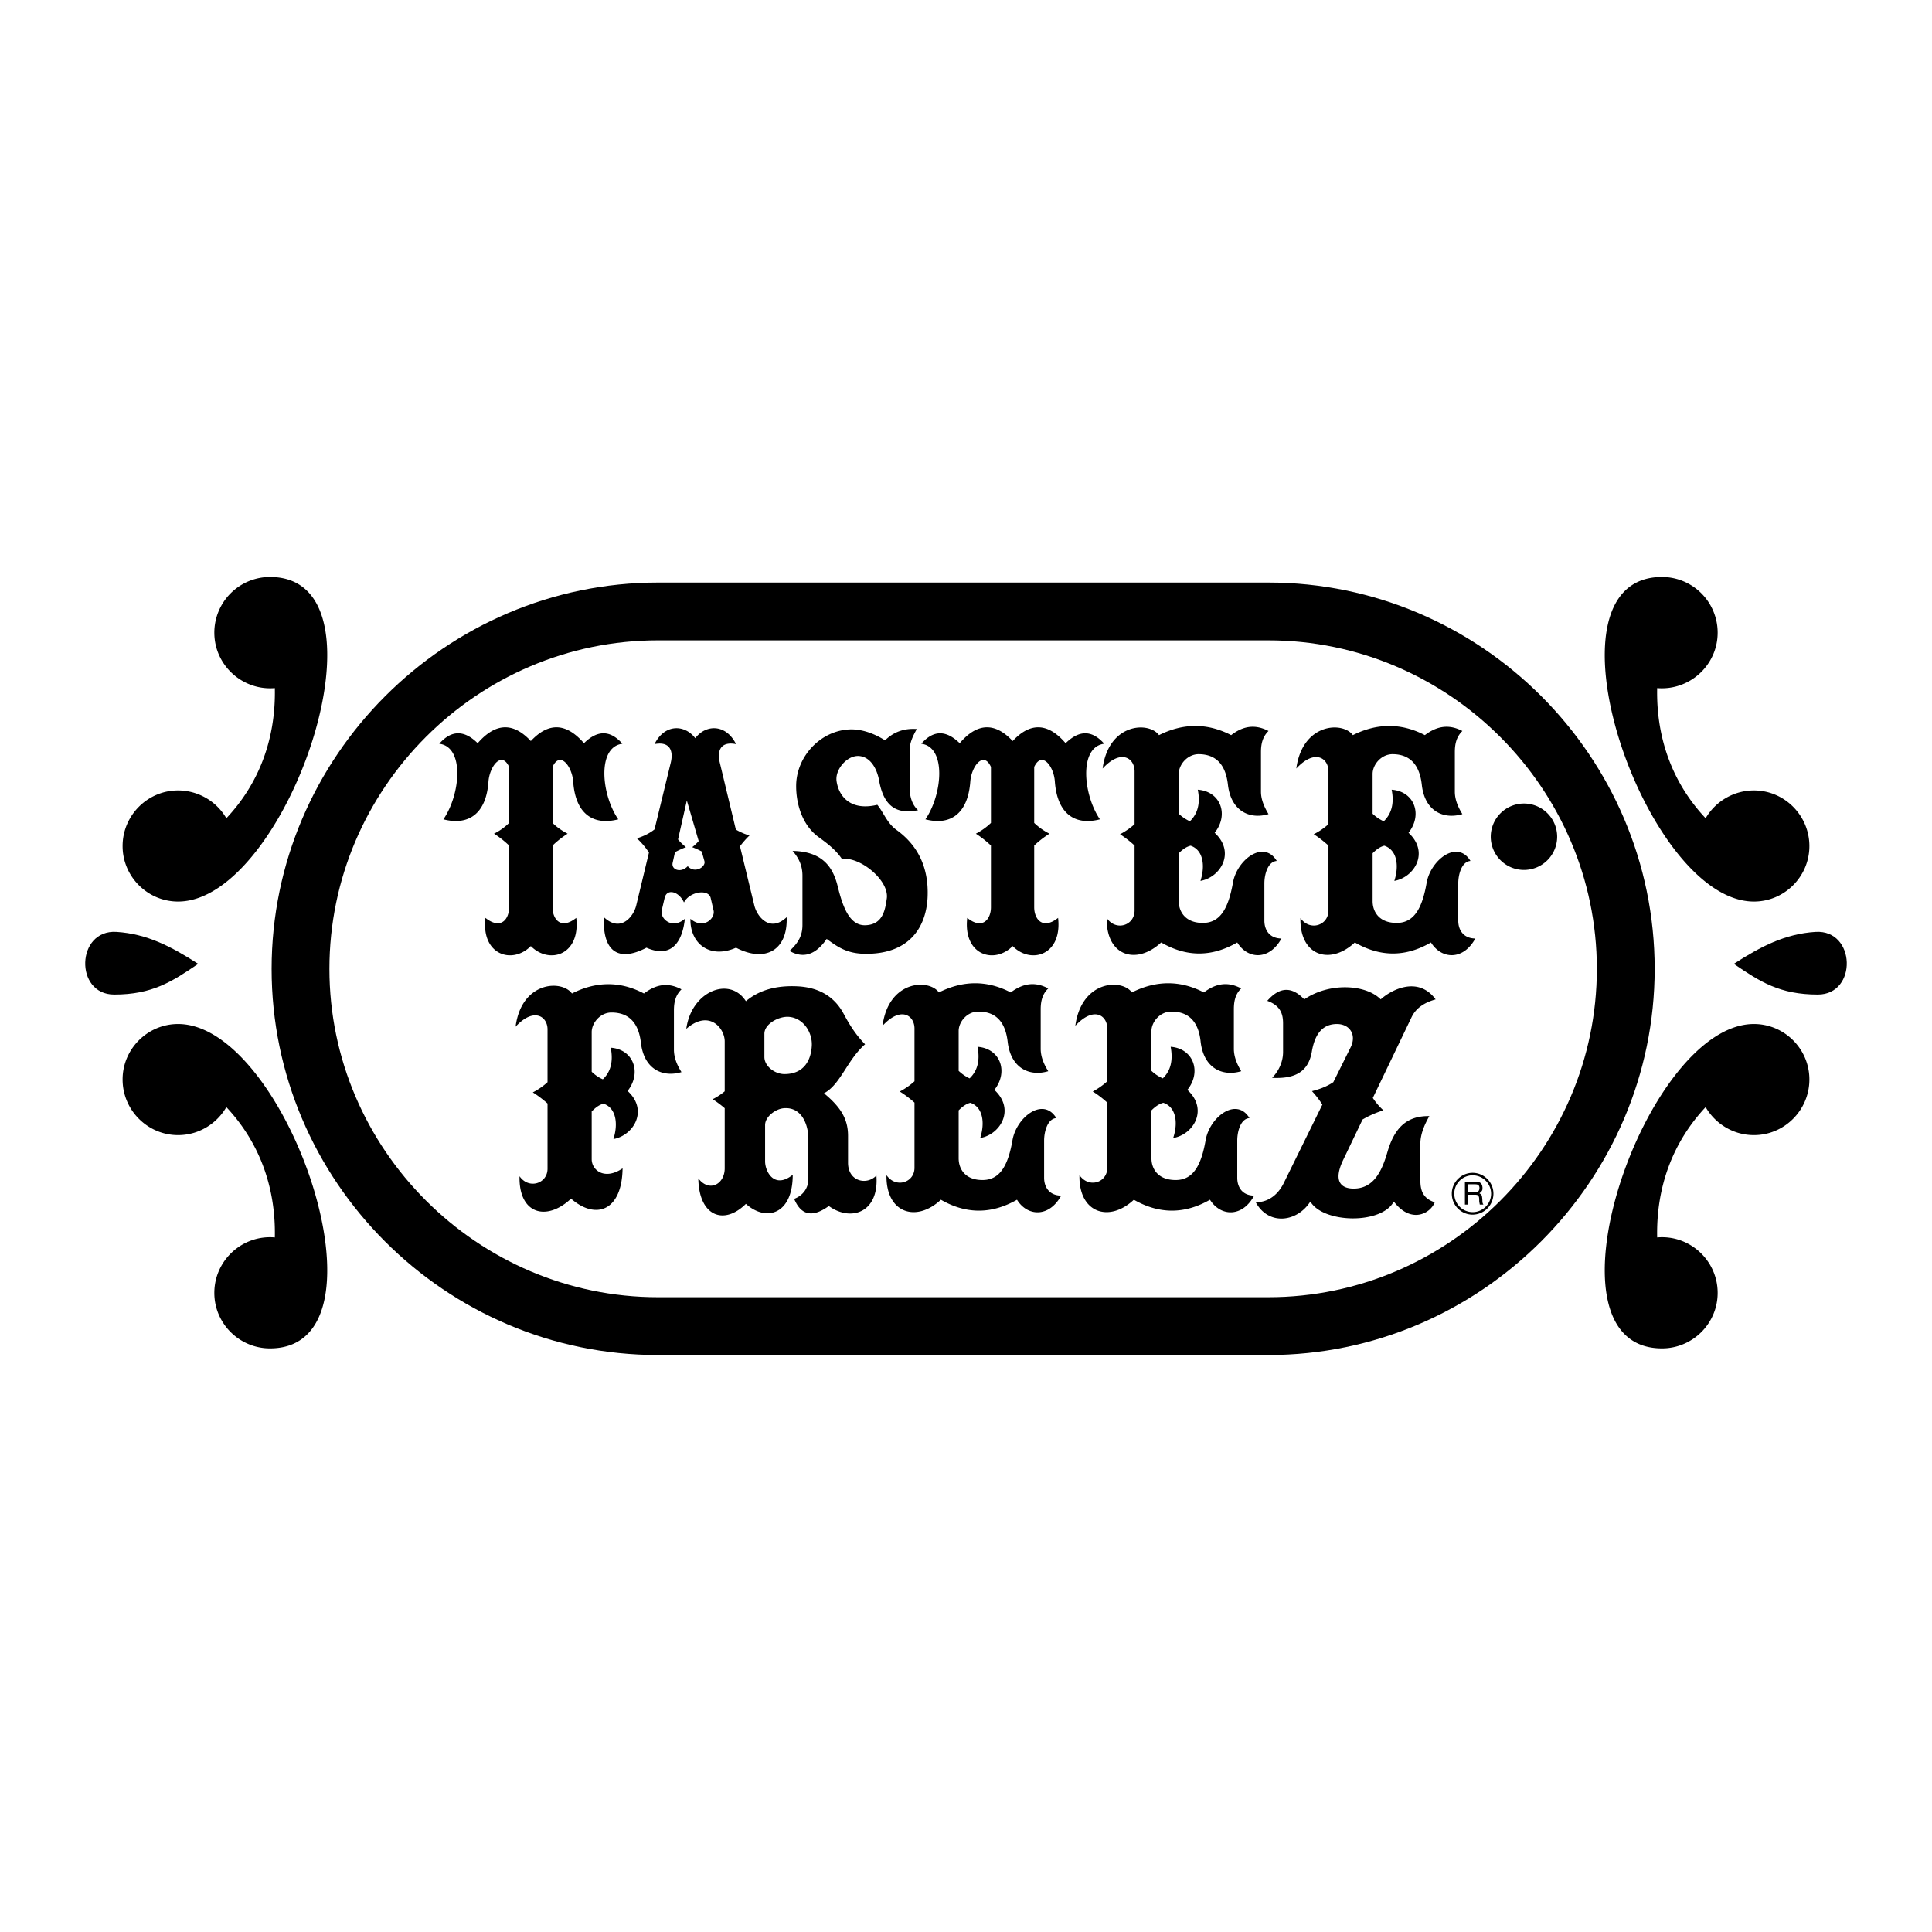
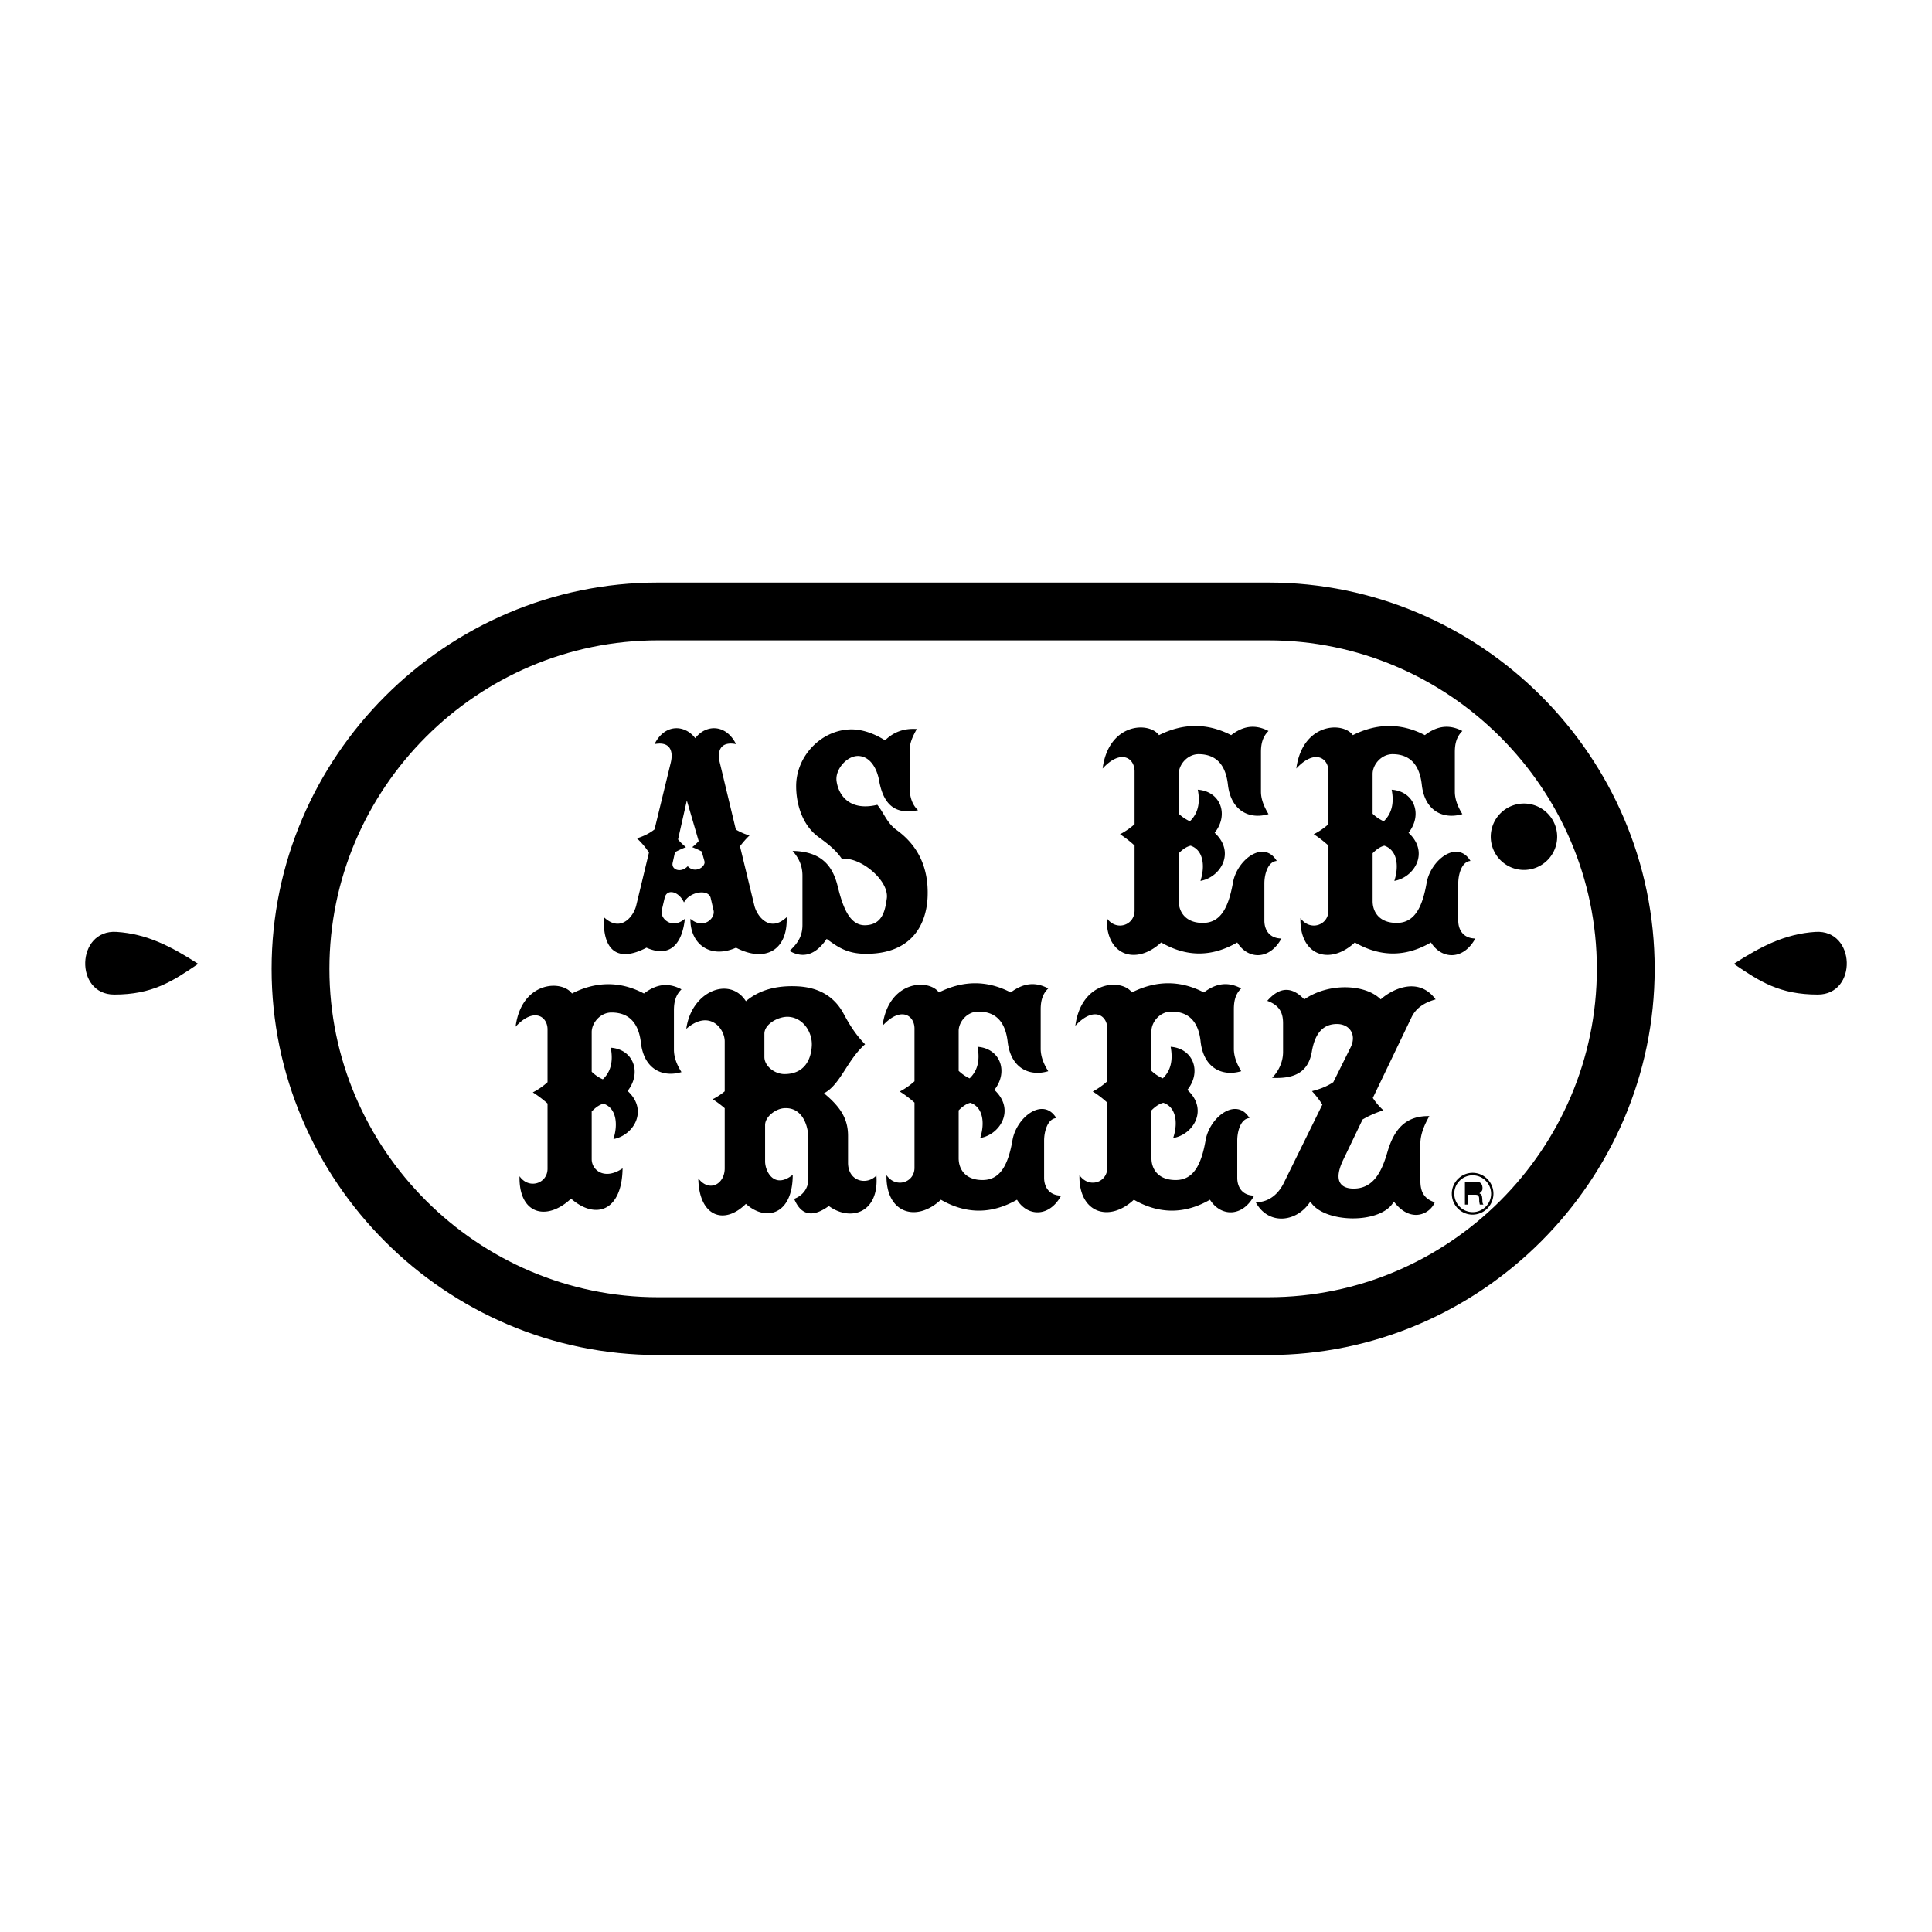
<svg xmlns="http://www.w3.org/2000/svg" width="2500" height="2500" viewBox="0 0 192.756 192.756">
  <g fill-rule="evenodd" clip-rule="evenodd">
-     <path fill="#fff" d="M0 0h192.756v192.756H0V0z" />
    <path d="M65.643 135.191h60.898c21.17 0 38.545-17.373 38.545-38.527 0-21.207-17.357-38.544-38.545-38.544H65.643c-21.171 0-38.544 17.374-38.544 38.544-.001 21.172 17.337 38.527 38.544 38.527zM19.772 96.163c-2.597 1.772-4.585 3.063-8.382 3.063-3.977 0-3.797-6.502.232-6.251 3.045.197 5.446 1.45 8.15 3.188zM172.984 96.163c2.596 1.772 4.584 3.063 8.381 3.063 3.977 0 3.799-6.502-.232-6.251-3.045.197-5.445 1.45-8.149 3.188z" />
-     <path d="M174.99 113.25c-2.061 0-3.852-1.129-4.818-2.793-3.242 3.455-4.943 7.916-4.836 13.002 3.225-.285 6.035 2.275 6.035 5.535 0 3.045-2.488 5.535-5.553 5.535-12.734 0-1.719-32.365 9.172-32.365 3.045 0 5.533 2.488 5.533 5.533 0 3.063-2.488 5.553-5.533 5.553zM174.99 78.861a5.588 5.588 0 0 0-4.818 2.776c-3.242-3.439-4.943-7.899-4.836-12.985 3.225.269 6.035-2.275 6.035-5.535a5.556 5.556 0 0 0-5.553-5.552c-12.734 0-1.719 32.383 9.172 32.383 3.045 0 5.533-2.489 5.533-5.534 0-3.063-2.488-5.553-5.533-5.553zM17.766 113.25c2.06 0 3.851-1.129 4.818-2.793 3.242 3.455 4.943 7.916 4.836 13.002-3.224-.285-6.036 2.275-6.036 5.535 0 3.045 2.49 5.535 5.553 5.535 12.734 0 1.719-32.365-9.171-32.365-3.044 0-5.534 2.488-5.534 5.533 0 3.063 2.49 5.553 5.534 5.553zM17.766 78.861a5.59 5.59 0 0 1 4.818 2.776c3.242-3.439 4.943-7.899 4.836-12.985-3.224.269-6.036-2.275-6.036-5.535a5.557 5.557 0 0 1 5.553-5.552c12.734 0 1.719 32.383-9.171 32.383-3.044 0-5.534-2.489-5.534-5.534 0-3.063 2.49-5.553 5.534-5.553z" />
    <path d="M65.643 63.887h60.898c18 0 32.777 14.776 32.777 32.777 0 18-14.76 32.76-32.777 32.76H65.643c-18 0-32.777-14.777-32.777-32.76-.001-18.018 14.758-32.777 32.777-32.777z" fill="#fff" />
    <path d="M149 119.09c0-1.129-.93-2.078-2.076-2.078s-2.078.949-2.078 2.078c0 1.164.932 2.096 2.078 2.096A2.095 2.095 0 0 0 149 119.09zM142.607 111.352c-.449.787-.896 1.773-.896 2.74v3.672c0 .877.18 1.791 1.434 2.186-.43 1.129-2.365 2.186-4.084-.072-1.219 2.293-7.021 2.186-8.328 0-1.326 2.078-4.174 2.418-5.445.072 1.379 0 2.291-.896 2.793-1.916l3.852-7.828a9.66 9.66 0 0 0-1.039-1.344c.717-.178 1.469-.447 2.131-.895l1.738-3.494c.59-1.217-.072-2.291-1.361-2.309-1.254 0-2.186.734-2.525 2.793-.395 2.221-2.006 2.67-3.959 2.58.699-.717 1.094-1.648 1.094-2.58v-2.848c0-.914-.234-1.773-1.576-2.256 1.234-1.416 2.453-1.451 3.689-.145 2.543-1.736 6.18-1.486 7.629 0 1.039-.949 3.727-2.381 5.48 0-1.145.322-1.969.879-2.398 1.773l-3.869 8.061c.305.465.662.877 1.057 1.236a9.795 9.795 0 0 0-2.078.912l-1.934 4.031c-1.021 2.131-.232 2.883 1.092 2.865 1.936-.035 2.758-1.684 3.332-3.689.714-2.434 1.968-3.581 4.171-3.545zM74.419 120.109c-2.186 2.168-4.693 1.254-4.747-2.543 1.093 1.434 2.633.574 2.633-1.002v-6a11.407 11.407 0 0 0-1.2-.896 6.221 6.221 0 0 0 1.2-.789V103.9c0-1.324-1.558-3.225-3.833-1.254.501-3.742 4.317-5.301 5.947-2.758 1.343-1.129 3.044-1.576 5.104-1.486 1.988.09 3.654.877 4.657 2.758.52.967 1.128 2.006 2.131 3.027-1.791 1.559-2.454 4.029-4.102 4.889 1.72 1.416 2.4 2.615 2.4 4.246v2.686c0 1.881 1.88 2.275 2.83 1.273.287 3.707-2.543 4.639-4.747 3.043-1.63 1.184-2.776.932-3.457-.715.824-.305 1.415-1.021 1.415-1.971v-4.049c0-1.289-.609-3.152-2.418-3.025-.841.053-1.898.842-1.898 1.684v3.617c0 1.021.914 2.812 2.758 1.344.002 3.977-2.667 4.711-4.673 2.9zM152.045 80.168a3.317 3.317 0 0 1 3.314 3.313 3.317 3.317 0 0 1-3.314 3.313 3.316 3.316 0 0 1-3.312-3.313 3.316 3.316 0 0 1 3.312-3.313zM114.881 106.838c.303.287.662.537 1.127.752.789-.752 1.039-1.791.789-3.152 2.256.162 3.117 2.49 1.666 4.299 2.131 1.953.609 4.461-1.416 4.801.52-1.559.27-3.1-.984-3.512-.43.107-.824.395-1.182.754v4.781c0 1.111.717 2.221 2.525 2.168 1.666-.055 2.453-1.506 2.883-3.994.412-2.293 3.062-4.334 4.371-2.186-.914.072-1.219 1.396-1.219 2.238v3.727c0 .824.412 1.754 1.684 1.773-1.182 2.201-3.35 2.094-4.406.41-2.525 1.451-5.068 1.451-7.594 0-2.473 2.311-5.516 1.326-5.428-2.453.932 1.344 2.777.752 2.777-.734v-6.502a9.773 9.773 0 0 0-1.451-1.109 7.182 7.182 0 0 0 1.451-1.021v-5.266c0-1.289-1.326-2.275-3.189-.27.609-4.531 4.621-4.729 5.643-3.33 2.436-1.219 4.836-1.219 7.182 0 1.094-.824 2.293-1.164 3.727-.395-.627.59-.734 1.361-.734 2.096v3.922c0 .789.305 1.523.734 2.238-1.863.557-3.744-.285-4.049-2.938-.16-1.557-.842-3.025-2.938-3.008-1.127 0-1.969 1.039-1.969 1.934v3.977zM59.034 106.928c.304.287.645.555 1.11.752.788-.734 1.057-1.791.788-3.152 2.274.162 3.116 2.49 1.684 4.316 2.113 1.936.591 4.441-1.415 4.801.501-1.559.251-3.117-.985-3.529-.448.107-.824.412-1.182.771v4.764c0 1.109 1.289 2.131 3.081.914-.054 4.227-2.651 5.193-5.141 3.025-2.472 2.311-5.23 1.523-5.14-2.238.931 1.344 2.794.734 2.794-.752v-6.502a11.023 11.023 0 0 0-1.469-1.111 6.686 6.686 0 0 0 1.469-1.02v-5.266c0-1.271-1.343-2.258-3.188-.27.591-4.531 4.604-4.711 5.624-3.312 2.437-1.236 4.836-1.236 7.183 0 1.11-.842 2.311-1.184 3.743-.412-.627.609-.752 1.361-.752 2.096v3.922c0 .787.304 1.521.752 2.238-1.863.557-3.743-.268-4.048-2.938-.179-1.539-.859-3.008-2.938-3.008-1.128 0-1.97 1.057-1.97 1.951v3.96zM95.644 106.838c.304.287.645.537 1.092.752.79-.752 1.057-1.791.79-3.152 2.273.162 3.115 2.49 1.682 4.299 2.115 1.953.592 4.461-1.414 4.801.502-1.559.25-3.1-.985-3.512-.43.107-.806.395-1.164.754v4.781c0 1.111.698 2.221 2.489 2.168 1.666-.055 2.455-1.506 2.885-3.994.412-2.293 3.062-4.334 4.369-2.186-.895.072-1.217 1.396-1.217 2.238v3.727c0 .824.43 1.754 1.701 1.773-1.201 2.201-3.367 2.094-4.406.41-2.543 1.451-5.069 1.451-7.594 0-2.472 2.311-5.499 1.326-5.427-2.453.931 1.344 2.794.752 2.794-.734v-6.502a10.84 10.84 0 0 0-1.469-1.109 6.794 6.794 0 0 0 1.469-1.021v-5.266c0-1.289-1.344-2.275-3.188-.27.591-4.531 4.603-4.729 5.624-3.33 2.436-1.219 4.819-1.219 7.165 0 1.111-.824 2.311-1.164 3.744-.395-.627.59-.754 1.361-.754 2.096v3.922c0 .789.305 1.523.754 2.238-1.863.557-3.744-.285-4.049-2.938-.18-1.557-.859-3.025-2.938-3.008-1.128 0-1.952 1.039-1.952 1.934v3.977h-.001zM136.947 81.189c.305.287.645.537 1.109.752.789-.752 1.057-1.809.789-3.152 2.273.161 3.115 2.489 1.684 4.298 2.113 1.953.59 4.442-1.416 4.8.502-1.559.252-3.099-1.002-3.511-.43.107-.807.395-1.164.752v4.782c0 1.093.697 2.221 2.508 2.167 1.664-.054 2.453-1.522 2.883-4.013.412-2.274 3.062-4.334 4.371-2.167-.896.072-1.219 1.379-1.219 2.239v3.726c0 .823.43 1.755 1.701 1.773-1.199 2.203-3.367 2.095-4.424.394-2.525 1.469-5.051 1.469-7.594 0-2.473 2.31-5.518 1.343-5.428-2.436.932 1.343 2.795.752 2.795-.752V84.36c-.467-.412-.949-.806-1.469-1.128a6.699 6.699 0 0 0 1.469-1.003v-5.284c0-1.29-1.344-2.275-3.207-.269.609-4.531 4.621-4.729 5.643-3.332 2.436-1.218 4.836-1.218 7.182 0 1.111-.842 2.311-1.164 3.744-.412-.627.609-.752 1.361-.752 2.114v3.94c0 .77.305 1.522.752 2.239-1.881.556-3.762-.287-4.049-2.937-.178-1.577-.859-3.045-2.938-3.045-1.127.018-1.969 1.057-1.969 1.971v3.975h.001zM117.604 81.189c.305.287.662.537 1.109.752.789-.752 1.057-1.809.789-3.152 2.273.161 3.133 2.489 1.684 4.298 2.113 1.953.59 4.442-1.416 4.8.502-1.559.252-3.099-.984-3.511-.447.107-.824.395-1.182.752v4.782c0 1.093.715 2.221 2.506 2.167 1.684-.054 2.455-1.522 2.902-4.013.395-2.274 3.062-4.334 4.371-2.167-.914.072-1.236 1.379-1.236 2.239v3.726c0 .823.43 1.755 1.701 1.773-1.199 2.203-3.367 2.095-4.406.394-2.543 1.469-5.068 1.469-7.594 0-2.49 2.31-5.518 1.343-5.428-2.436.914 1.343 2.777.752 2.777-.752V84.36a10.889 10.889 0 0 0-1.451-1.128 7.045 7.045 0 0 0 1.451-1.003v-5.284c0-1.29-1.344-2.275-3.189-.269.592-4.531 4.604-4.729 5.625-3.332 2.436-1.218 4.836-1.218 7.199 0 1.094-.842 2.293-1.164 3.727-.412-.627.609-.752 1.361-.752 2.114v3.94c0 .77.322 1.522.752 2.239-1.863.556-3.744-.287-4.049-2.937-.178-1.577-.859-3.045-2.938-3.045-1.127.018-1.969 1.057-1.969 1.971v3.975h.001zM78.771 94.874c.949-.86 1.29-1.612 1.29-2.597v-4.908c0-.896-.287-1.684-.985-2.472 3.081.054 4.066 1.72 4.514 3.583.466 1.863 1.111 3.833 2.687 3.833 1.809-.018 2.042-1.54 2.203-2.705.215-1.809-2.704-4.173-4.478-3.904-.627-.931-1.469-1.559-2.329-2.185-1.63-1.182-2.274-3.332-2.239-5.23.072-2.866 2.454-5.41 5.374-5.517 1.236-.036 2.472.448 3.493 1.093.877-.859 1.934-1.218 3.17-1.128-.376.663-.716 1.361-.716 2.114v3.743c0 .806.215 1.684.841 2.239-2.364.501-3.475-.645-3.887-2.955-.197-1.128-.842-2.4-2.06-2.454-1.164-.036-2.346 1.361-2.185 2.507.215 1.504 1.379 3.009 4.065 2.364.645.789.967 1.827 1.917 2.508 2.113 1.522 3.242 3.743 3.098 6.753-.143 2.812-1.683 5.642-6.215 5.606-1.827-.018-2.758-.681-3.851-1.487-1.092 1.593-2.328 1.987-3.707 1.199zM68.24 90.038c-.501-1.11-1.719-1.433-1.935-.43l-.287 1.236c-.179.788 1.021 1.935 2.311.824-.215 2.06-1.182 4.048-3.833 2.884-2.902 1.523-4.389.25-4.245-3.045 1.666 1.576 2.955-.054 3.224-1.164l1.272-5.284a7.598 7.598 0 0 0-1.2-1.415c.608-.197 1.218-.466 1.755-.896l1.612-6.627c.322-1.308-.161-2.167-1.612-1.881 1.003-2.024 2.991-1.988 4.066-.591 1.057-1.397 3.063-1.433 4.066.591-1.469-.287-1.935.573-1.612 1.881l1.594 6.645a6.02 6.02 0 0 0 1.361.591c-.34.323-.662.699-.949 1.075l1.433 5.911c.268 1.11 1.558 2.74 3.224 1.164.125 3.295-2.131 4.568-5.051 3.045-2.633 1.164-4.603-.43-4.55-2.884 1.29 1.11 2.49-.036 2.311-.824l-.286-1.236c-.198-.95-2.114-.663-2.669.43z" />
-     <path d="M97.363 83.177a6.41 6.41 0 0 0 1.504-1.074v-5.588c-.752-1.648-1.952-.036-2.06 1.468-.233 3.135-1.916 4.424-4.478 3.762 1.702-2.472 2.114-7.218-.412-7.541 1.271-1.451 2.543-1.308 3.833-.054 1.737-2.042 3.51-2.113 5.284-.215 1.756-1.898 3.527-1.827 5.283.215 1.291-1.254 2.562-1.397 3.852.054-2.543.322-2.113 5.069-.43 7.541-2.562.663-4.264-.627-4.496-3.762-.09-1.504-1.289-3.116-2.061-1.468v5.588a6.21 6.21 0 0 0 1.523 1.074 9.645 9.645 0 0 0-1.523 1.183v6.161c0 1.164.824 2.293 2.383 1.057.43 3.708-2.705 4.674-4.531 2.812-1.846 1.862-4.961.896-4.532-2.812 1.54 1.236 2.364.107 2.364-1.057V84.36a10.294 10.294 0 0 0-1.503-1.183zM52.961 94.39c-1.845 1.862-4.961.896-4.531-2.812 1.559 1.236 2.364.107 2.364-1.057V84.36a9.521 9.521 0 0 0-1.505-1.183 5.768 5.768 0 0 0 1.505-1.074v-5.588c-.752-1.648-1.952-.036-2.06 1.468-.215 3.135-1.917 4.424-4.496 3.762 1.702-2.472 2.132-7.218-.412-7.541 1.272-1.451 2.562-1.308 3.833-.054 1.773-2.042 3.529-2.113 5.302-.215 1.773-1.898 3.528-1.827 5.302.215 1.271-1.254 2.562-1.397 3.833.054-2.543.322-2.113 5.069-.412 7.541-2.579.663-4.28-.627-4.496-3.762-.107-1.504-1.307-3.116-2.06-1.468v5.588c.448.448.985.806 1.504 1.074a9.456 9.456 0 0 0-1.504 1.183v6.161c0 1.164.806 2.293 2.364 1.057.431 3.708-2.685 4.674-4.531 2.812z" />
    <path d="M76.264 105.459v-2.328c0-.967 1.415-1.738 2.4-1.684 1.486.09 2.4 1.559 2.329 2.883-.072 1.434-.771 2.812-2.687 2.83-1.021.018-2.042-.806-2.042-1.701zM69.063 84.521c.233-.179.448-.376.645-.609l-1.183-4.048-.877 3.887c.233.287.502.538.789.771a8.73 8.73 0 0 0-1.093.501l-.233 1.057c-.161.699.824 1.057 1.504.34.717.788 1.827.054 1.666-.501l-.269-.967a8.724 8.724 0 0 0-.949-.431zM148.768 119.09c0 1.02-.824 1.844-1.844 1.844a1.835 1.835 0 0 1-1.828-1.826c-.018-1.021.824-1.846 1.828-1.846a1.84 1.84 0 0 1 1.844 1.828z" fill="#fff" />
    <path d="M146.152 120.182h.287v-.984h.77c.467 0 .342.43.377.697l.053.287h.359c-.125-.197-.09-.25-.107-.555-.037-.395-.055-.43-.287-.574.232-.178.322-.285.305-.572-.035-.52-.377-.592-.734-.592h-1.021v2.293h-.002z" />
-     <path d="M147.191 118.158c.18 0 .447.035.412.43-.035.305-.215.357-.412.357h-.752v-.787h.752z" fill="#fff" />
  </g>
</svg>